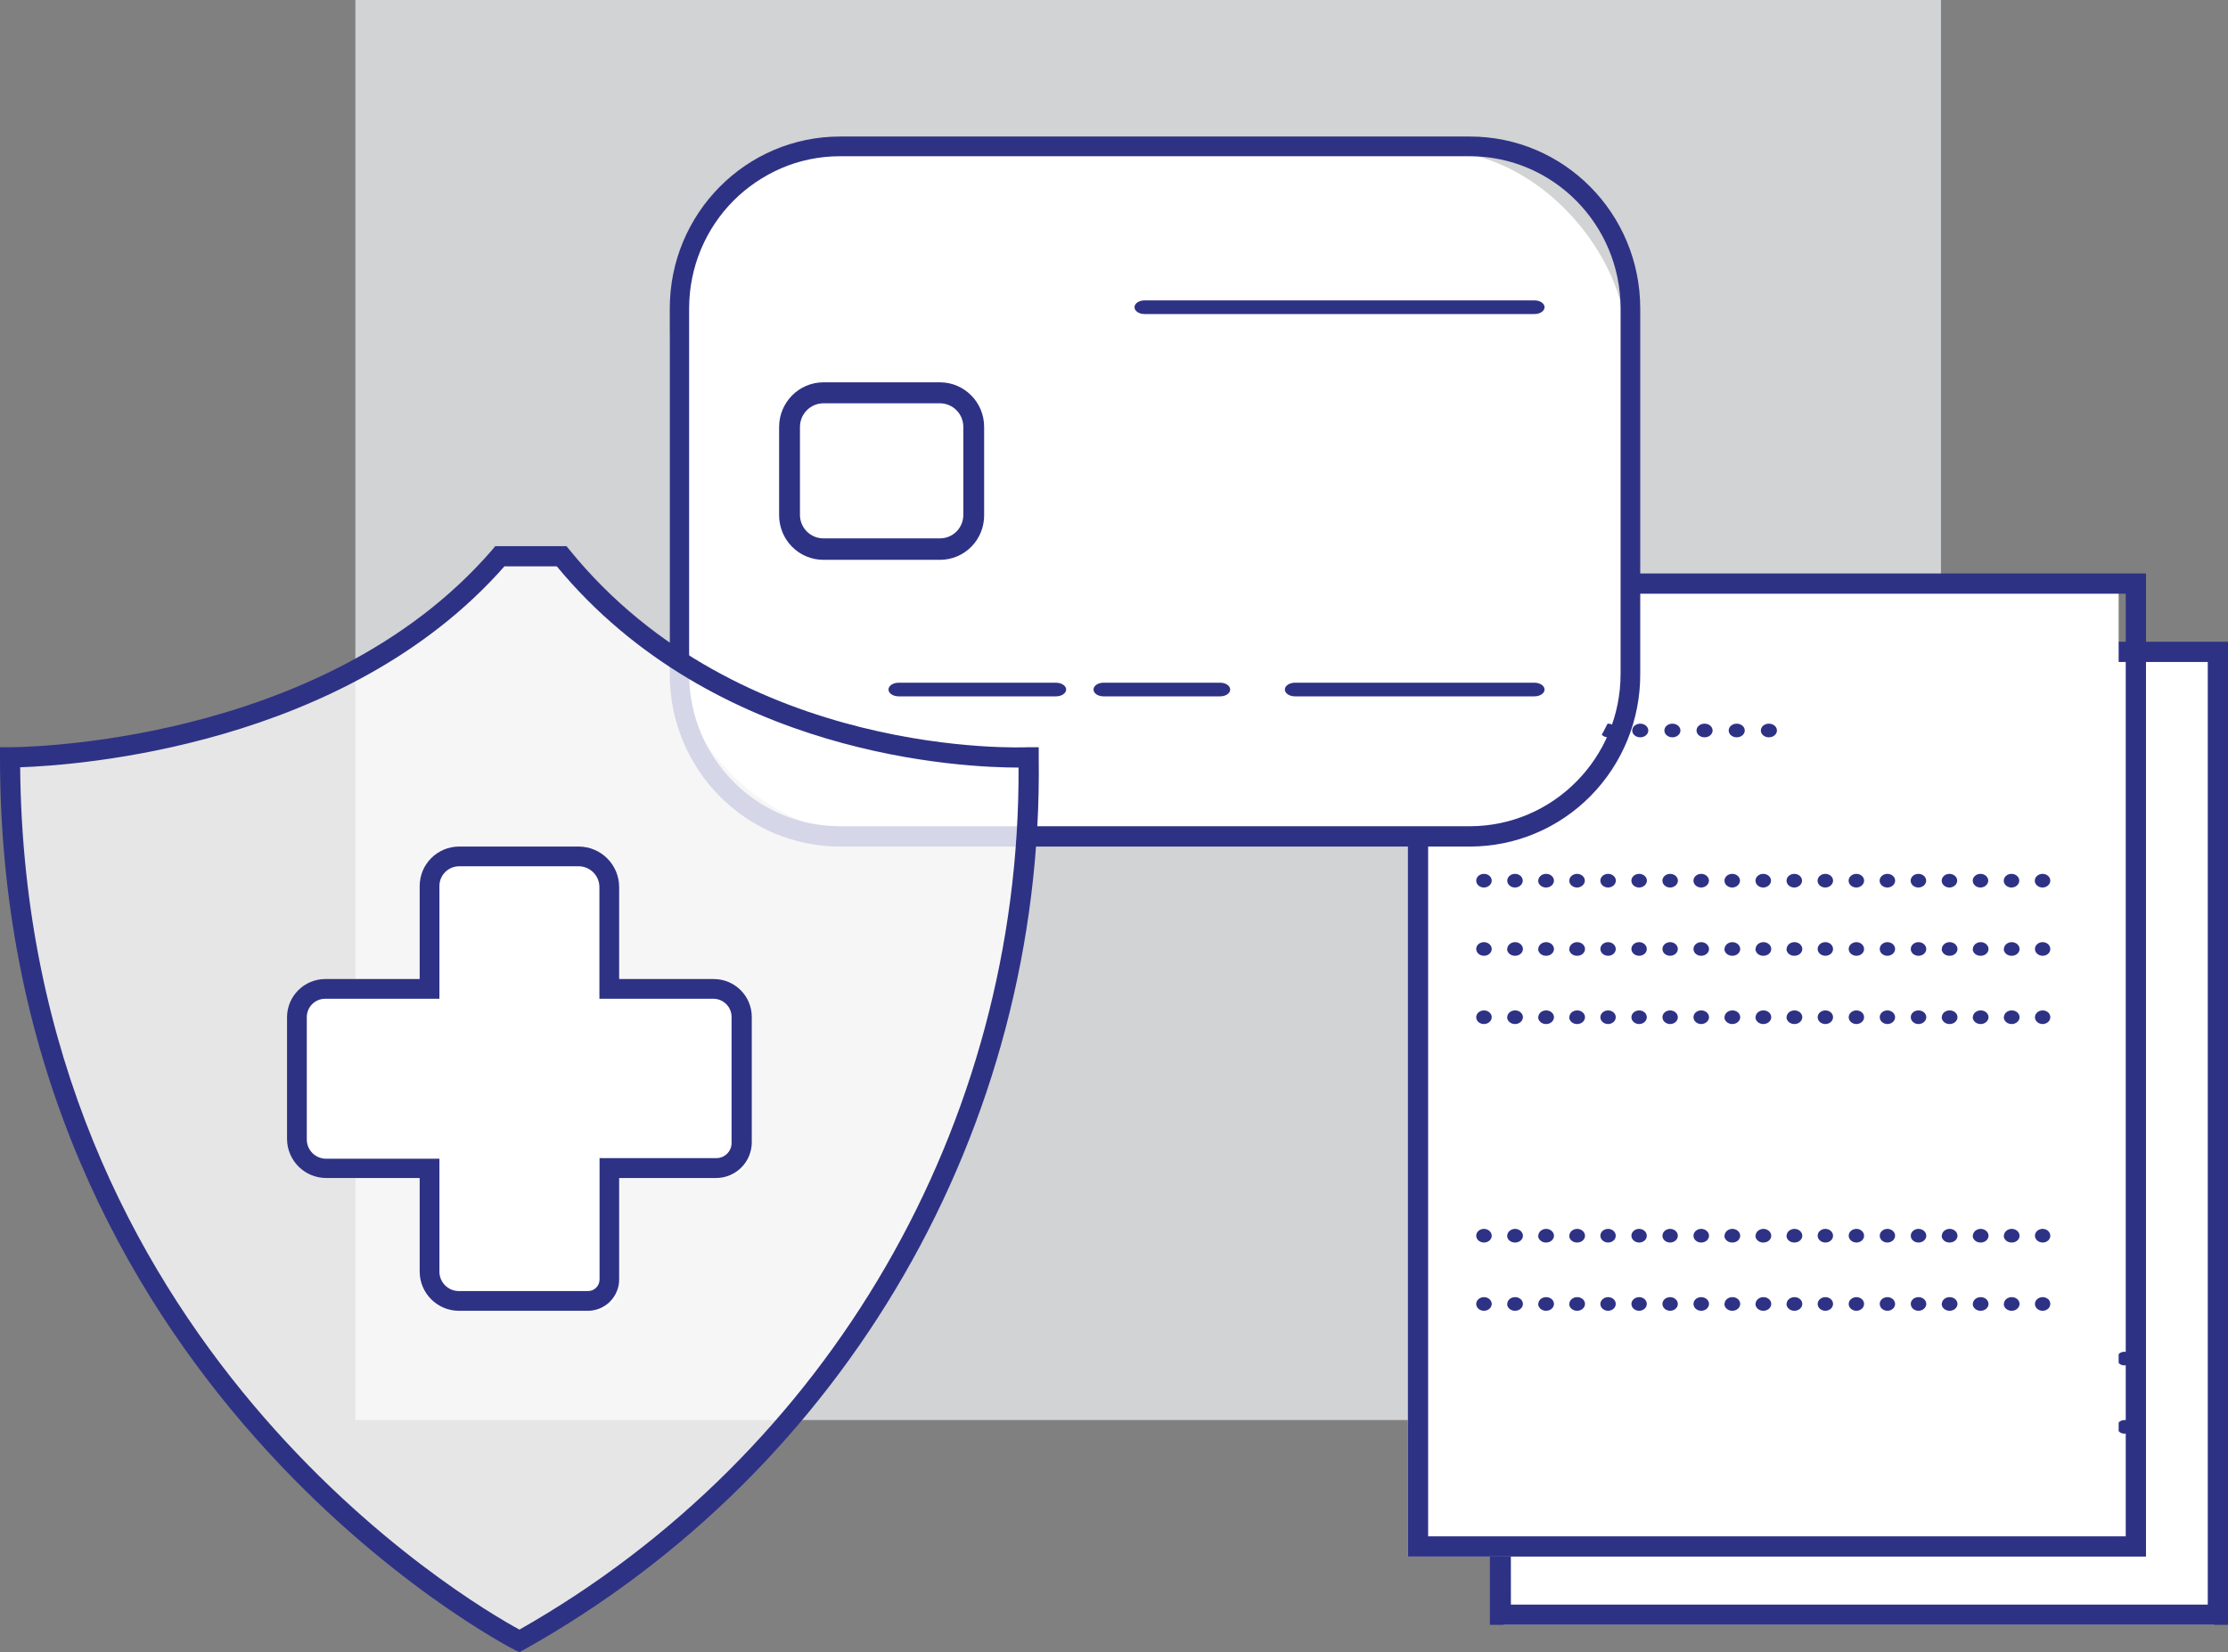
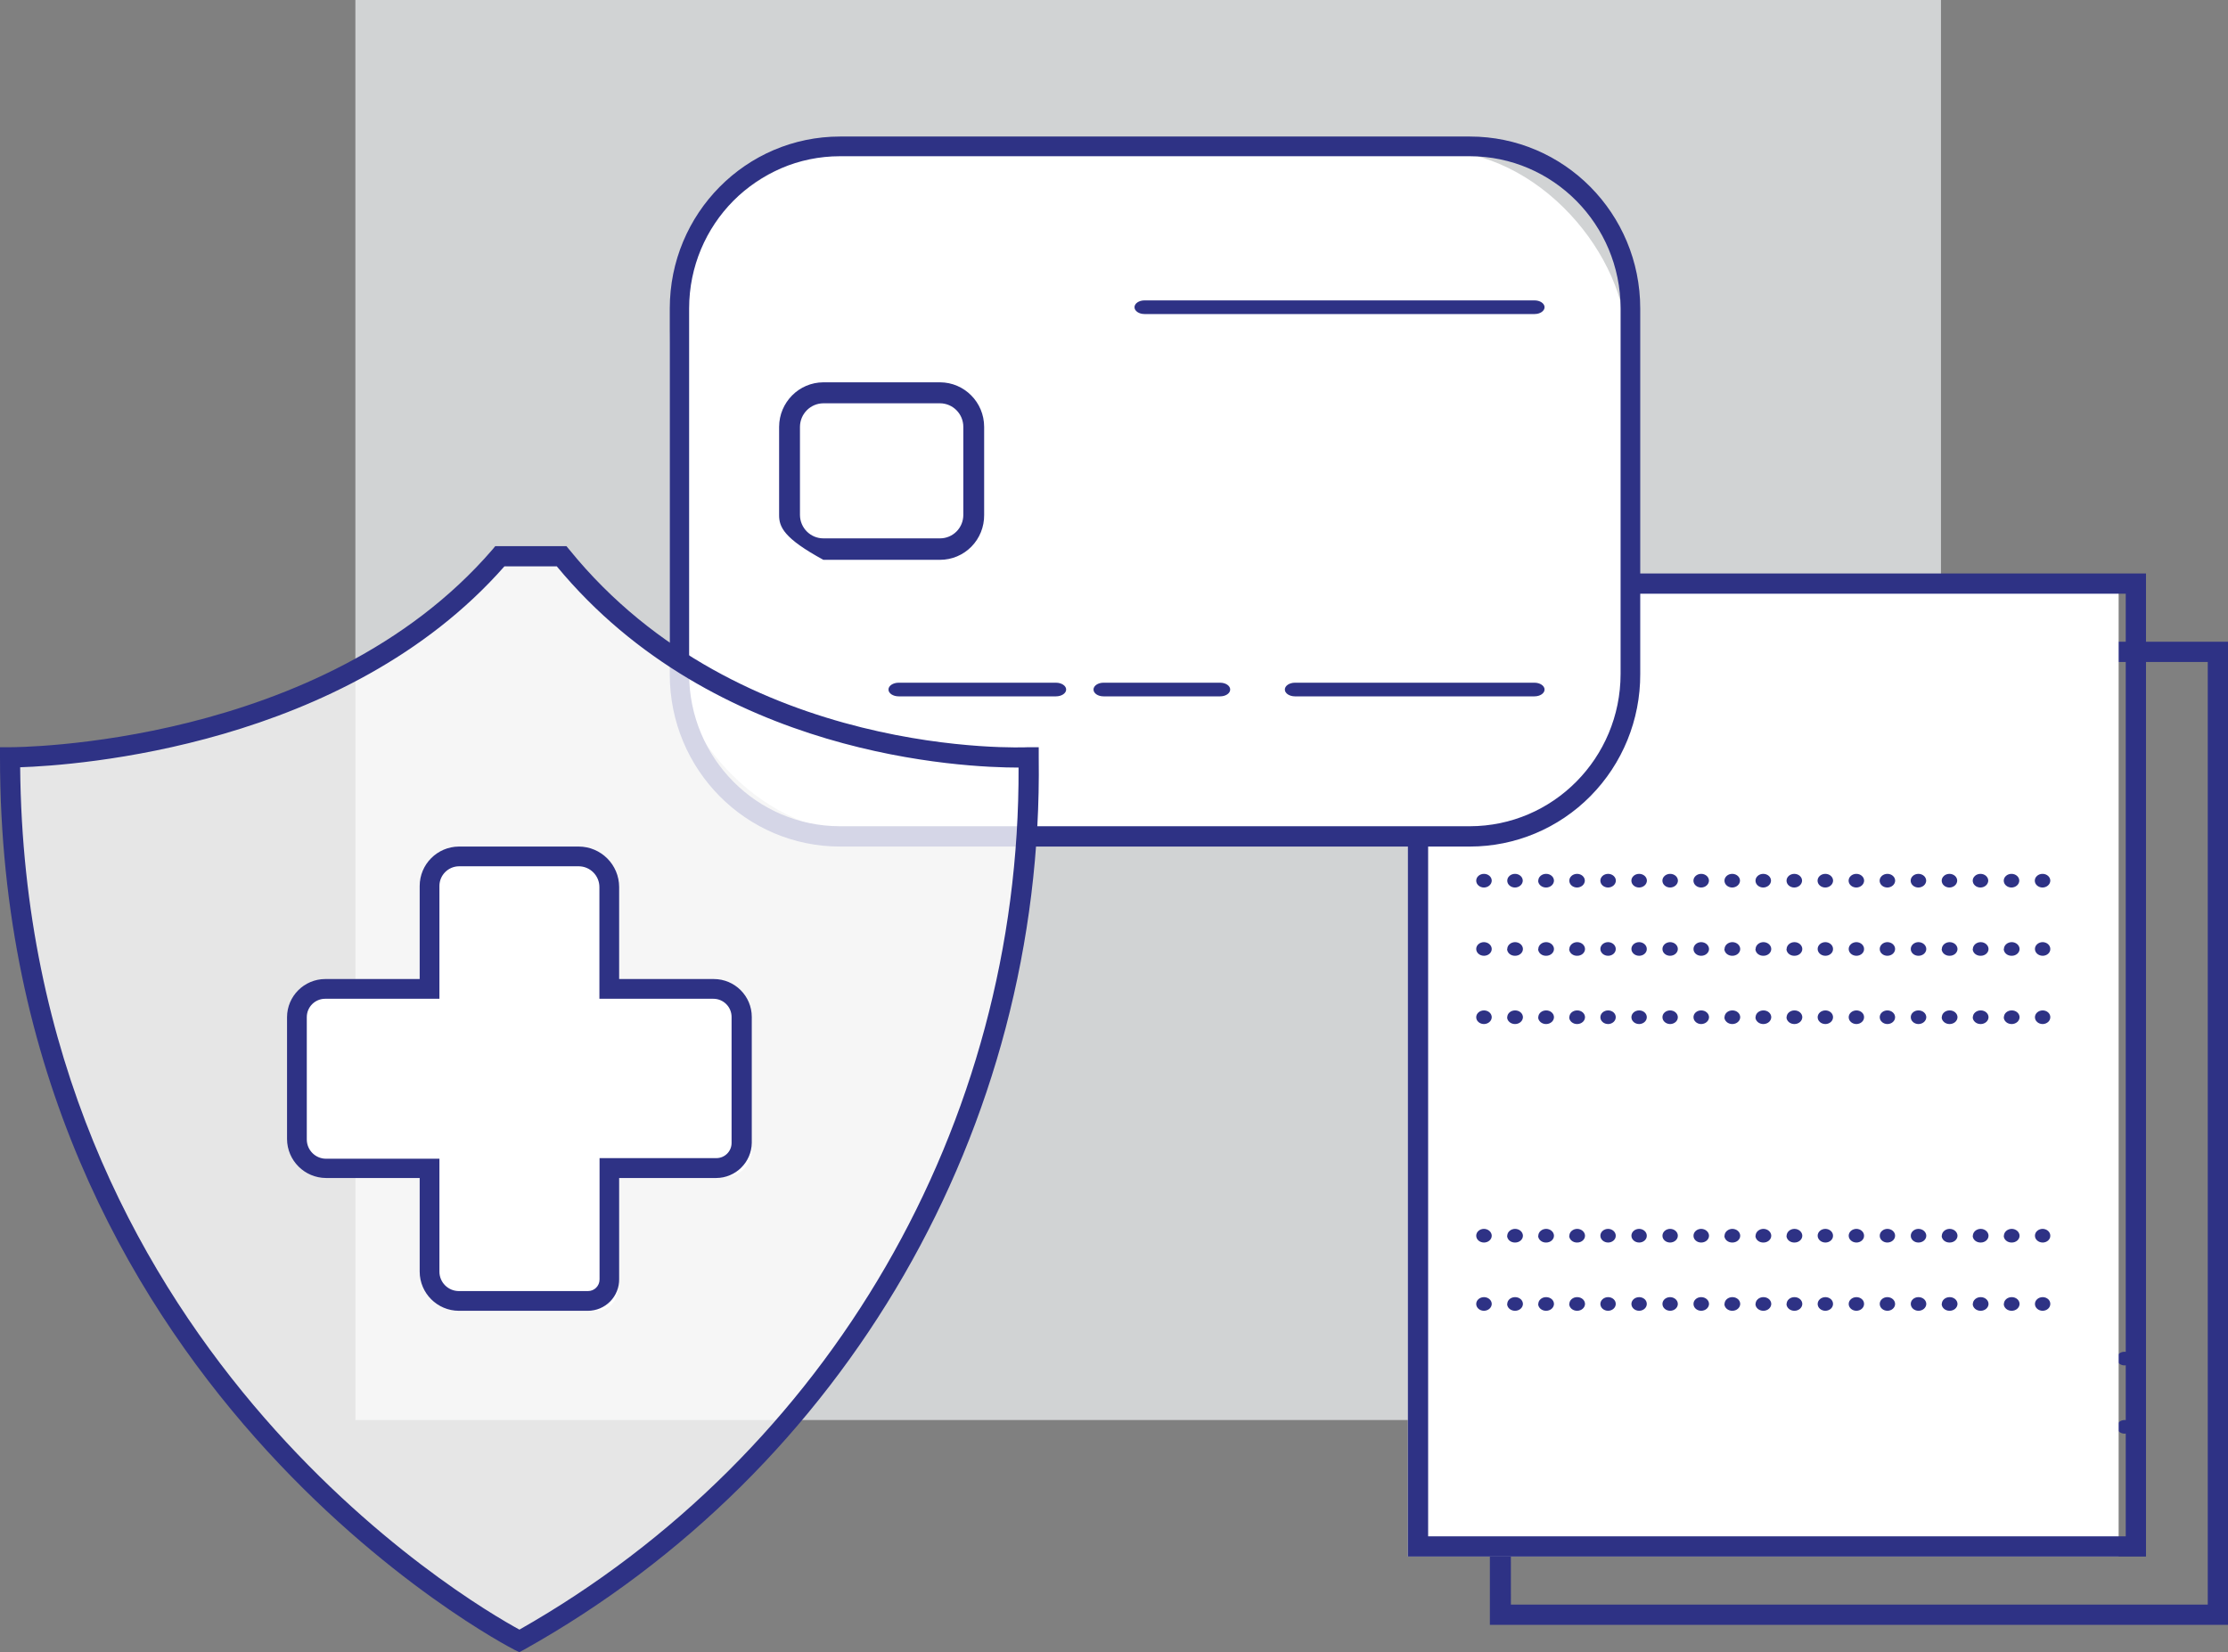
<svg xmlns="http://www.w3.org/2000/svg" width="120px" height="89px" viewBox="0 0 120 89" version="1.1">
  <rect x="0" y="0" width="120" height="89" fill="#808080" stroke="none" />
  <title>patient-info-image</title>
  <desc>Created with Sketch.</desc>
  <defs />
  <g id="Home-Page" stroke="none" stroke-width="1" fill="none" fill-rule="evenodd">
    <g id="Desktop" transform="translate(-733, -1084)" fill-rule="nonzero">
      <g id="patient-info-image" transform="translate(733, 1084)">
        <rect id="Rectangle-path" fill="#D1D3D4" style="mix-blend-mode: screen;" x="19.141" y="0" width="85.399" height="76.496" />
-         <rect id="Rectangle-path" fill="#FFFFFF" x="80.982" y="35.306" width="38.282" height="52.223" />
        <path d="M120,87.529 L80.245,87.529 L80.245,34.57 L120,34.57 L120,87.529 Z M81.377,86.438 L118.91,86.438 L118.91,35.661 L81.344,35.661 L81.377,86.438 Z" id="Shape" fill="#2E3285" />
        <path d="M84.663,76.496 L115.583,76.496" id="Shape" fill="#FFFFFF" />
        <path d="M114.011,76.864 C114.011,76.661 114.198,76.496 114.429,76.496 C114.66,76.496 114.847,76.661 114.847,76.864 C114.842,77.065 114.658,77.227 114.429,77.231 C114.198,77.231 114.011,77.067 114.011,76.864 Z M112.34,76.864 C112.34,76.661 112.527,76.496 112.757,76.496 C112.988,76.496 113.175,76.661 113.175,76.864 C113.171,77.065 112.986,77.227 112.757,77.231 C112.527,77.231 112.34,77.067 112.34,76.864 Z M110.668,76.864 C110.668,76.661 110.855,76.496 111.086,76.496 C111.317,76.496 111.504,76.661 111.504,76.864 C111.499,77.065 111.315,77.227 111.086,77.231 C110.855,77.231 110.668,77.067 110.668,76.864 Z M108.997,76.864 C108.997,76.661 109.184,76.496 109.415,76.496 C109.645,76.496 109.833,76.661 109.833,76.864 C109.828,77.065 109.644,77.227 109.415,77.231 C109.184,77.231 108.997,77.067 108.997,76.864 Z M107.325,76.864 C107.325,76.661 107.513,76.496 107.743,76.496 C107.974,76.496 108.161,76.661 108.161,76.864 C108.157,77.065 107.972,77.227 107.743,77.231 C107.513,77.231 107.325,77.067 107.325,76.864 Z M105.654,76.864 C105.654,76.661 105.841,76.496 106.072,76.496 C106.303,76.496 106.49,76.661 106.49,76.864 C106.485,77.065 106.301,77.227 106.072,77.231 C105.841,77.231 105.654,77.067 105.654,76.864 Z M103.983,76.864 C103.983,76.661 104.17,76.496 104.401,76.496 C104.631,76.496 104.818,76.661 104.818,76.864 C104.814,77.065 104.629,77.227 104.401,77.231 C104.17,77.231 103.983,77.067 103.983,76.864 Z M102.311,76.864 C102.311,76.661 102.498,76.496 102.729,76.496 C102.96,76.496 103.147,76.661 103.147,76.864 C103.143,77.065 102.958,77.227 102.729,77.231 C102.498,77.231 102.311,77.067 102.311,76.864 Z M100.64,76.864 C100.64,76.661 100.827,76.496 101.058,76.496 C101.289,76.496 101.476,76.661 101.476,76.864 C101.471,77.065 101.287,77.227 101.058,77.231 C100.827,77.231 100.64,77.067 100.64,76.864 Z M98.969,76.864 C98.969,76.661 99.156,76.496 99.387,76.496 C99.617,76.496 99.804,76.661 99.804,76.864 C99.8,77.065 99.615,77.227 99.387,77.231 C99.156,77.231 98.969,77.067 98.969,76.864 Z M97.297,76.864 C97.297,76.661 97.484,76.496 97.715,76.496 C97.946,76.496 98.133,76.661 98.133,76.864 C98.129,77.065 97.944,77.227 97.715,77.231 C97.484,77.231 97.297,77.067 97.297,76.864 Z M95.626,76.864 C95.626,76.661 95.813,76.496 96.044,76.496 C96.275,76.496 96.462,76.661 96.462,76.864 C96.457,77.065 96.273,77.227 96.044,77.231 C95.813,77.231 95.626,77.067 95.626,76.864 Z M93.955,76.864 C93.955,76.661 94.142,76.496 94.372,76.496 C94.603,76.496 94.79,76.661 94.79,76.864 C94.786,77.065 94.601,77.227 94.372,77.231 C94.142,77.231 93.955,77.067 93.955,76.864 Z M92.283,76.864 C92.283,76.661 92.47,76.496 92.701,76.496 C92.932,76.496 93.119,76.661 93.119,76.864 C93.114,77.065 92.93,77.227 92.701,77.231 C92.47,77.231 92.283,77.067 92.283,76.864 Z M90.612,76.864 C90.612,76.661 90.799,76.496 91.03,76.496 C91.26,76.496 91.448,76.661 91.448,76.864 C91.443,77.065 91.259,77.227 91.03,77.231 C90.799,77.231 90.612,77.067 90.612,76.864 Z M88.94,76.864 C88.94,76.661 89.128,76.496 89.358,76.496 C89.589,76.496 89.776,76.661 89.776,76.864 C89.772,77.065 89.587,77.227 89.358,77.231 C89.128,77.231 88.94,77.067 88.94,76.864 Z M87.269,76.864 C87.269,76.661 87.456,76.496 87.687,76.496 C87.918,76.496 88.105,76.661 88.105,76.864 C88.1,77.065 87.916,77.227 87.687,77.231 C87.456,77.231 87.269,77.067 87.269,76.864 Z M85.598,76.864 C85.598,76.661 85.785,76.496 86.016,76.496 C86.246,76.496 86.433,76.661 86.433,76.864 C86.429,77.065 86.244,77.227 86.016,77.231 C85.785,77.231 85.598,77.067 85.598,76.864 Z M83.926,76.864 C83.926,76.661 84.113,76.496 84.344,76.496 C84.575,76.496 84.762,76.661 84.762,76.864 C84.758,77.065 84.573,77.227 84.344,77.231 C84.113,77.231 83.926,77.067 83.926,76.864 Z" id="Shape" fill="#2E3285" />
-         <path d="M84.663,72.818 L115.583,72.818" id="Shape" fill="#FFFFFF" />
        <path d="M114.003,73.186 C114.003,72.983 114.19,72.818 114.421,72.818 C114.533,72.816 114.641,72.854 114.721,72.923 C114.801,72.993 114.847,73.087 114.847,73.186 C114.842,73.39 114.653,73.554 114.421,73.554 C114.192,73.55 114.007,73.387 114.003,73.186 Z M112.332,73.186 C112.332,72.983 112.519,72.818 112.75,72.818 C112.98,72.818 113.167,72.983 113.167,73.186 C113.167,73.389 112.98,73.554 112.75,73.554 C112.521,73.55 112.336,73.387 112.332,73.186 Z M110.661,73.186 C110.661,72.983 110.848,72.818 111.079,72.818 C111.309,72.818 111.496,72.983 111.496,73.186 C111.496,73.389 111.309,73.554 111.079,73.554 C110.85,73.55 110.665,73.387 110.661,73.186 Z M108.99,73.186 C108.99,72.983 109.177,72.818 109.408,72.818 C109.639,72.818 109.826,72.983 109.826,73.186 C109.826,73.389 109.639,73.554 109.408,73.554 C109.179,73.55 108.995,73.387 108.99,73.186 Z M107.319,73.186 C107.319,72.983 107.506,72.818 107.737,72.818 C107.968,72.818 108.155,72.983 108.155,73.186 C108.155,73.389 107.968,73.554 107.737,73.554 C107.508,73.55 107.324,73.387 107.319,73.186 Z M105.648,73.186 C105.648,72.983 105.835,72.818 106.066,72.818 C106.297,72.818 106.484,72.983 106.484,73.186 C106.484,73.389 106.297,73.554 106.066,73.554 C105.837,73.55 105.653,73.387 105.648,73.186 Z M103.977,73.186 C103.977,72.983 104.164,72.818 104.395,72.818 C104.626,72.818 104.813,72.983 104.813,73.186 C104.813,73.389 104.626,73.554 104.395,73.554 C104.166,73.55 103.982,73.387 103.977,73.186 Z M102.306,73.186 C102.306,72.983 102.493,72.818 102.724,72.818 C102.955,72.818 103.142,72.983 103.142,73.186 C103.142,73.389 102.955,73.554 102.724,73.554 C102.495,73.55 102.311,73.387 102.306,73.186 Z M100.636,73.186 C100.633,73.089 100.675,72.996 100.752,72.926 C100.829,72.857 100.935,72.818 101.045,72.818 C101.276,72.818 101.463,72.983 101.463,73.186 C101.463,73.389 101.276,73.554 101.045,73.554 C100.821,73.546 100.644,73.383 100.644,73.186 L100.636,73.186 Z M98.965,73.186 C98.965,72.983 99.152,72.818 99.382,72.818 C99.613,72.818 99.8,72.983 99.8,73.186 C99.8,73.389 99.613,73.554 99.382,73.554 C99.154,73.55 98.969,73.387 98.965,73.186 Z M97.294,73.186 C97.294,72.983 97.481,72.818 97.711,72.818 C97.942,72.818 98.129,72.983 98.129,73.186 C98.129,73.389 97.942,73.554 97.711,73.554 C97.483,73.55 97.298,73.387 97.294,73.186 Z M95.623,73.186 C95.623,72.983 95.81,72.818 96.041,72.818 C96.271,72.818 96.458,72.983 96.458,73.186 C96.458,73.389 96.271,73.554 96.041,73.554 C95.812,73.55 95.627,73.387 95.623,73.186 Z M93.952,73.186 C93.952,72.983 94.139,72.818 94.37,72.818 C94.6,72.818 94.787,72.983 94.787,73.186 C94.787,73.389 94.6,73.554 94.37,73.554 C94.141,73.55 93.956,73.387 93.952,73.186 Z M92.281,73.186 C92.281,72.983 92.468,72.818 92.699,72.818 C92.929,72.818 93.116,72.983 93.116,73.186 C93.116,73.389 92.929,73.554 92.699,73.554 C92.47,73.55 92.285,73.387 92.281,73.186 Z M90.61,73.186 C90.61,72.983 90.797,72.818 91.028,72.818 C91.259,72.818 91.446,72.983 91.446,73.186 C91.446,73.389 91.259,73.554 91.028,73.554 C90.799,73.55 90.615,73.387 90.61,73.186 Z M88.939,73.186 C88.939,72.983 89.126,72.818 89.357,72.818 C89.588,72.818 89.775,72.983 89.775,73.186 C89.775,73.389 89.588,73.554 89.357,73.554 C89.128,73.55 88.944,73.387 88.939,73.186 Z M87.268,73.186 C87.268,72.983 87.455,72.818 87.686,72.818 C87.917,72.818 88.104,72.983 88.104,73.186 C88.104,73.389 87.917,73.554 87.686,73.554 C87.457,73.55 87.273,73.387 87.268,73.186 Z M85.597,73.186 C85.597,72.983 85.784,72.818 86.015,72.818 C86.127,72.816 86.236,72.854 86.316,72.923 C86.396,72.993 86.441,73.087 86.441,73.186 C86.437,73.39 86.247,73.554 86.015,73.554 C85.786,73.55 85.602,73.387 85.597,73.186 Z M83.926,73.186 C83.924,73.089 83.966,72.996 84.043,72.926 C84.12,72.857 84.226,72.818 84.336,72.818 C84.448,72.816 84.556,72.854 84.637,72.923 C84.717,72.993 84.762,73.087 84.762,73.186 C84.757,73.39 84.568,73.554 84.336,73.554 C84.112,73.546 83.935,73.383 83.935,73.186 L83.926,73.186 Z" id="Shape" fill="#2E3285" />
        <rect id="Rectangle-path" fill="#FFFFFF" x="75.828" y="31.628" width="38.282" height="52.223" />
        <path d="M115.583,83.851 L75.828,83.851 L75.828,30.893 L115.583,30.893 L115.583,83.851 Z M76.919,82.761 L114.492,82.761 L114.492,31.983 L76.919,31.983 L76.919,82.761 Z" id="Shape" fill="#2E3285" />
        <path d="M81.718,38.983 L96.442,38.983" id="Shape" fill="#FFFFFF" />
-         <path d="M94.839,39.351 C94.839,39.148 95.033,38.983 95.272,38.983 C95.512,38.983 95.706,39.148 95.706,39.351 C95.706,39.554 95.512,39.719 95.272,39.719 C95.033,39.719 94.839,39.554 94.839,39.351 Z M93.107,39.351 C93.107,39.148 93.301,38.983 93.54,38.983 C93.779,38.983 93.973,39.148 93.973,39.351 C93.973,39.554 93.779,39.719 93.54,39.719 C93.301,39.719 93.107,39.554 93.107,39.351 Z M91.375,39.351 C91.375,39.148 91.569,38.983 91.808,38.983 C92.047,38.983 92.241,39.148 92.241,39.351 C92.241,39.554 92.047,39.719 91.808,39.719 C91.569,39.719 91.375,39.554 91.375,39.351 Z M89.643,39.351 C89.643,39.148 89.837,38.983 90.076,38.983 C90.315,38.983 90.509,39.148 90.509,39.351 C90.509,39.554 90.315,39.719 90.076,39.719 C89.837,39.719 89.643,39.554 89.643,39.351 Z M87.911,39.351 C87.911,39.148 88.104,38.983 88.344,38.983 C88.583,38.983 88.777,39.148 88.777,39.351 C88.777,39.554 88.583,39.719 88.344,39.719 C88.104,39.719 87.911,39.554 87.911,39.351 Z M86.178,39.351 C86.178,39.148 86.372,38.983 86.611,38.983 C86.851,38.983 87.044,39.148 87.044,39.351 C87.044,39.554 86.851,39.719 86.611,39.719 C86.372,39.719 86.178,39.554 86.178,39.351 Z M84.446,39.351 C84.446,39.148 84.64,38.983 84.879,38.983 C85.118,38.983 85.312,39.148 85.312,39.351 C85.312,39.554 85.118,39.719 84.879,39.719 C84.64,39.719 84.446,39.554 84.446,39.351 Z M82.714,39.351 C82.714,39.148 82.908,38.983 83.147,38.983 C83.386,38.983 83.58,39.148 83.58,39.351 C83.58,39.554 83.386,39.719 83.147,39.719 C82.908,39.719 82.714,39.554 82.714,39.351 Z M80.982,39.351 C80.982,39.148 81.175,38.983 81.415,38.983 C81.654,38.983 81.848,39.148 81.848,39.351 C81.848,39.554 81.654,39.719 81.415,39.719 C81.175,39.719 80.982,39.554 80.982,39.351 Z" id="Shape" fill="#2E3285" />
        <path d="M80.245,47.81 L111.166,47.81" id="Shape" fill="#FFFFFF" />
        <path d="M109.594,47.442 C109.594,47.239 109.781,47.074 110.012,47.074 C110.242,47.074 110.429,47.239 110.429,47.442 C110.425,47.644 110.241,47.806 110.012,47.81 C109.781,47.81 109.594,47.645 109.594,47.442 Z M107.922,47.442 C107.922,47.239 108.109,47.074 108.34,47.074 C108.571,47.074 108.758,47.239 108.758,47.442 C108.754,47.644 108.569,47.806 108.34,47.81 C108.109,47.81 107.922,47.645 107.922,47.442 Z M106.251,47.442 C106.251,47.239 106.438,47.074 106.669,47.074 C106.9,47.074 107.087,47.239 107.087,47.442 C107.082,47.644 106.898,47.806 106.669,47.81 C106.438,47.81 106.251,47.645 106.251,47.442 Z M104.58,47.442 C104.58,47.239 104.767,47.074 104.998,47.074 C105.228,47.074 105.415,47.239 105.415,47.442 C105.411,47.644 105.226,47.806 104.998,47.81 C104.767,47.81 104.58,47.645 104.58,47.442 Z M102.908,47.442 C102.908,47.239 103.095,47.074 103.326,47.074 C103.557,47.074 103.744,47.239 103.744,47.442 C103.74,47.644 103.555,47.806 103.326,47.81 C103.095,47.81 102.908,47.645 102.908,47.442 Z M101.237,47.442 C101.237,47.239 101.424,47.074 101.655,47.074 C101.886,47.074 102.073,47.239 102.073,47.442 C102.068,47.644 101.884,47.806 101.655,47.81 C101.424,47.81 101.237,47.645 101.237,47.442 Z M99.566,47.442 C99.566,47.239 99.753,47.074 99.983,47.074 C100.214,47.074 100.401,47.239 100.401,47.442 C100.397,47.644 100.212,47.806 99.983,47.81 C99.753,47.81 99.566,47.645 99.566,47.442 Z M97.894,47.442 C97.894,47.239 98.081,47.074 98.312,47.074 C98.543,47.074 98.73,47.239 98.73,47.442 C98.725,47.644 98.541,47.806 98.312,47.81 C98.081,47.81 97.894,47.645 97.894,47.442 Z M96.223,47.442 C96.223,47.239 96.41,47.074 96.641,47.074 C96.871,47.074 97.059,47.239 97.059,47.442 C97.054,47.644 96.87,47.806 96.641,47.81 C96.41,47.81 96.223,47.645 96.223,47.442 Z M94.551,47.442 C94.551,47.239 94.739,47.074 94.969,47.074 C95.2,47.074 95.387,47.239 95.387,47.442 C95.383,47.644 95.198,47.806 94.969,47.81 C94.739,47.81 94.551,47.645 94.551,47.442 Z M92.88,47.442 C92.88,47.239 93.067,47.074 93.298,47.074 C93.529,47.074 93.716,47.239 93.716,47.442 C93.711,47.644 93.527,47.806 93.298,47.81 C93.067,47.81 92.88,47.645 92.88,47.442 Z M91.209,47.442 C91.209,47.239 91.396,47.074 91.627,47.074 C91.857,47.074 92.044,47.239 92.044,47.442 C92.04,47.644 91.855,47.806 91.627,47.81 C91.396,47.81 91.209,47.645 91.209,47.442 Z M89.537,47.442 C89.537,47.239 89.724,47.074 89.955,47.074 C90.186,47.074 90.373,47.239 90.373,47.442 C90.369,47.644 90.184,47.806 89.955,47.81 C89.724,47.81 89.537,47.645 89.537,47.442 Z M87.866,47.442 C87.866,47.239 88.053,47.074 88.284,47.074 C88.515,47.074 88.702,47.239 88.702,47.442 C88.697,47.644 88.513,47.806 88.284,47.81 C88.053,47.81 87.866,47.645 87.866,47.442 Z M86.195,47.442 C86.195,47.239 86.382,47.074 86.613,47.074 C86.843,47.074 87.03,47.239 87.03,47.442 C87.026,47.644 86.841,47.806 86.613,47.81 C86.382,47.81 86.195,47.645 86.195,47.442 Z M84.523,47.442 C84.523,47.239 84.71,47.074 84.941,47.074 C85.172,47.074 85.359,47.239 85.359,47.442 C85.355,47.644 85.17,47.806 84.941,47.81 C84.71,47.81 84.523,47.645 84.523,47.442 Z M82.852,47.442 C82.852,47.343 82.897,47.249 82.977,47.18 C83.057,47.11 83.166,47.072 83.278,47.074 C83.509,47.074 83.696,47.239 83.696,47.442 C83.692,47.644 83.507,47.806 83.278,47.81 C83.165,47.812 83.056,47.774 82.974,47.705 C82.893,47.636 82.846,47.542 82.844,47.442 L82.852,47.442 Z M81.181,47.442 C81.181,47.239 81.368,47.074 81.598,47.074 C81.829,47.074 82.016,47.239 82.016,47.442 C82.012,47.644 81.827,47.806 81.598,47.81 C81.368,47.81 81.181,47.645 81.181,47.442 Z M79.509,47.442 C79.509,47.239 79.696,47.074 79.927,47.074 C80.158,47.074 80.345,47.239 80.345,47.442 C80.34,47.644 80.156,47.806 79.927,47.81 C79.696,47.81 79.509,47.645 79.509,47.442 Z" id="Shape" fill="#2E3285" />
-         <path d="M80.245,54.43 L111.166,54.43" id="Shape" fill="#FFFFFF" />
        <path d="M109.602,54.798 C109.602,54.594 109.789,54.43 110.02,54.43 C110.13,54.43 110.235,54.469 110.312,54.538 C110.389,54.607 110.432,54.701 110.429,54.798 C110.429,54.998 110.247,55.161 110.02,55.165 C109.789,55.165 109.602,55.001 109.602,54.798 Z M107.93,54.798 C107.93,54.699 107.975,54.604 108.055,54.535 C108.136,54.466 108.244,54.428 108.356,54.43 C108.587,54.43 108.774,54.594 108.774,54.798 C108.77,54.999 108.585,55.161 108.356,55.165 C108.243,55.167 108.134,55.13 108.052,55.061 C107.971,54.992 107.924,54.897 107.922,54.798 L107.93,54.798 Z M106.258,54.798 C106.258,54.699 106.303,54.604 106.384,54.535 C106.464,54.466 106.572,54.428 106.685,54.43 C106.915,54.43 107.102,54.594 107.102,54.798 C107.098,54.999 106.913,55.161 106.685,55.165 C106.571,55.167 106.462,55.13 106.381,55.061 C106.299,54.992 106.252,54.897 106.25,54.798 L106.258,54.798 Z M104.586,54.798 C104.586,54.594 104.774,54.43 105.004,54.43 C105.117,54.428 105.225,54.466 105.305,54.535 C105.385,54.604 105.431,54.699 105.431,54.798 C105.426,55.002 105.237,55.165 105.004,55.165 C104.772,55.165 104.583,55.002 104.578,54.798 L104.586,54.798 Z M102.915,54.798 C102.912,54.701 102.954,54.607 103.032,54.538 C103.109,54.469 103.214,54.43 103.324,54.43 C103.436,54.428 103.545,54.466 103.625,54.535 C103.705,54.604 103.75,54.699 103.75,54.798 C103.746,55.002 103.556,55.165 103.324,55.165 C103.097,55.161 102.915,54.998 102.915,54.798 Z M101.243,54.798 C101.241,54.701 101.283,54.607 101.36,54.538 C101.437,54.469 101.542,54.43 101.652,54.43 C101.883,54.43 102.07,54.594 102.07,54.798 C102.07,55.001 101.883,55.165 101.652,55.165 C101.425,55.161 101.243,54.998 101.243,54.798 Z M99.571,54.798 C99.571,54.594 99.758,54.43 99.989,54.43 C100.099,54.43 100.204,54.469 100.282,54.538 C100.359,54.607 100.401,54.701 100.398,54.798 C100.399,54.998 100.216,55.161 99.989,55.165 C99.758,55.165 99.571,55.001 99.571,54.798 Z M97.899,54.798 C97.899,54.594 98.086,54.43 98.317,54.43 C98.427,54.43 98.533,54.469 98.61,54.538 C98.687,54.607 98.729,54.701 98.727,54.798 C98.727,54.998 98.545,55.161 98.317,55.165 C98.086,55.165 97.899,55.001 97.899,54.798 Z M96.227,54.798 C96.227,54.699 96.272,54.604 96.353,54.535 C96.433,54.466 96.541,54.428 96.654,54.43 C96.884,54.43 97.072,54.594 97.072,54.798 C97.067,54.999 96.883,55.161 96.654,55.165 C96.541,55.167 96.431,55.13 96.35,55.061 C96.268,54.992 96.221,54.897 96.219,54.798 L96.227,54.798 Z M94.556,54.798 C94.555,54.699 94.601,54.604 94.681,54.535 C94.761,54.466 94.87,54.428 94.982,54.43 C95.213,54.43 95.4,54.594 95.4,54.798 C95.395,54.999 95.211,55.161 94.982,55.165 C94.869,55.167 94.759,55.13 94.678,55.061 C94.596,54.992 94.549,54.897 94.547,54.798 L94.556,54.798 Z M92.884,54.798 C92.884,54.594 93.071,54.43 93.302,54.43 C93.414,54.428 93.522,54.466 93.603,54.535 C93.683,54.604 93.728,54.699 93.728,54.798 C93.723,55.002 93.534,55.165 93.302,55.165 C93.069,55.165 92.88,55.002 92.875,54.798 L92.884,54.798 Z M91.212,54.798 C91.21,54.701 91.252,54.607 91.329,54.538 C91.406,54.469 91.511,54.43 91.621,54.43 C91.734,54.428 91.842,54.466 91.922,54.535 C92.003,54.604 92.048,54.699 92.048,54.798 C92.043,55.002 91.854,55.165 91.621,55.165 C91.394,55.161 91.212,54.998 91.212,54.798 Z M89.54,54.798 C89.538,54.701 89.58,54.607 89.657,54.538 C89.734,54.469 89.84,54.43 89.95,54.43 C90.18,54.43 90.368,54.594 90.368,54.798 C90.368,55.001 90.18,55.165 89.95,55.165 C89.722,55.161 89.54,54.998 89.54,54.798 Z M87.868,54.798 C87.868,54.594 88.055,54.43 88.286,54.43 C88.396,54.43 88.502,54.469 88.579,54.538 C88.656,54.607 88.698,54.701 88.696,54.798 C88.696,54.998 88.514,55.161 88.286,55.165 C88.055,55.165 87.868,55.001 87.868,54.798 Z M86.196,54.798 C86.196,54.594 86.384,54.43 86.614,54.43 C86.724,54.43 86.83,54.469 86.907,54.538 C86.984,54.607 87.026,54.701 87.024,54.798 C87.024,54.998 86.842,55.161 86.614,55.165 C86.384,55.165 86.196,55.001 86.196,54.798 Z M84.525,54.798 C84.525,54.699 84.57,54.604 84.65,54.535 C84.73,54.466 84.839,54.428 84.951,54.43 C85.182,54.43 85.369,54.594 85.369,54.798 C85.364,54.999 85.18,55.161 84.951,55.165 C84.838,55.167 84.729,55.13 84.647,55.061 C84.566,54.992 84.518,54.897 84.516,54.798 L84.525,54.798 Z M82.853,54.798 C82.853,54.699 82.898,54.604 82.978,54.535 C83.058,54.466 83.167,54.428 83.279,54.43 C83.51,54.43 83.697,54.594 83.697,54.798 C83.693,54.999 83.508,55.161 83.279,55.165 C83.166,55.167 83.057,55.13 82.975,55.061 C82.894,54.992 82.847,54.897 82.844,54.798 L82.853,54.798 Z M81.181,54.798 C81.181,54.594 81.368,54.43 81.599,54.43 C81.711,54.428 81.82,54.466 81.9,54.535 C81.98,54.604 82.025,54.699 82.025,54.798 C82.021,55.002 81.831,55.165 81.599,55.165 C81.367,55.165 81.177,55.002 81.173,54.798 L81.181,54.798 Z M79.509,54.798 C79.509,54.594 79.696,54.43 79.927,54.43 C80.158,54.43 80.345,54.594 80.345,54.798 C80.341,54.999 80.156,55.161 79.927,55.165 C79.696,55.165 79.509,55.001 79.509,54.798 Z" id="Shape" fill="#2E3285" />
        <path d="M80.245,51.488 L111.166,51.488" id="Shape" fill="#FFFFFF" />
        <path d="M109.602,51.12 C109.602,50.917 109.789,50.752 110.02,50.752 C110.247,50.756 110.429,50.919 110.429,51.12 C110.432,51.217 110.389,51.31 110.312,51.379 C110.235,51.448 110.13,51.487 110.02,51.487 C109.789,51.487 109.602,51.323 109.602,51.12 Z M107.93,51.12 C107.935,50.915 108.124,50.752 108.356,50.752 C108.585,50.756 108.77,50.918 108.774,51.12 C108.774,51.323 108.587,51.487 108.356,51.487 C108.243,51.491 108.132,51.454 108.05,51.385 C107.968,51.316 107.922,51.22 107.922,51.12 L107.93,51.12 Z M106.258,51.12 C106.263,50.915 106.452,50.752 106.685,50.752 C106.913,50.756 107.098,50.918 107.102,51.12 C107.102,51.323 106.915,51.487 106.685,51.487 C106.571,51.491 106.46,51.454 106.378,51.385 C106.296,51.316 106.25,51.22 106.25,51.12 L106.258,51.12 Z M104.586,51.12 C104.591,50.918 104.775,50.756 105.004,50.752 C105.237,50.752 105.426,50.915 105.431,51.12 C105.431,51.218 105.385,51.313 105.305,51.382 C105.225,51.451 105.117,51.489 105.004,51.487 C104.892,51.489 104.784,51.451 104.703,51.382 C104.623,51.313 104.578,51.218 104.578,51.12 L104.586,51.12 Z M102.915,51.12 C102.915,50.919 103.097,50.756 103.324,50.752 C103.556,50.752 103.746,50.915 103.75,51.12 C103.75,51.218 103.705,51.313 103.625,51.382 C103.545,51.451 103.436,51.489 103.324,51.487 C103.214,51.487 103.109,51.448 103.032,51.379 C102.954,51.31 102.912,51.217 102.915,51.12 Z M101.243,51.12 C101.243,50.919 101.425,50.756 101.652,50.752 C101.883,50.752 102.07,50.917 102.07,51.12 C102.07,51.323 101.883,51.487 101.652,51.487 C101.542,51.487 101.437,51.448 101.36,51.379 C101.283,51.31 101.241,51.217 101.243,51.12 Z M99.571,51.12 C99.571,50.917 99.758,50.752 99.989,50.752 C100.216,50.756 100.399,50.919 100.398,51.12 C100.401,51.217 100.359,51.31 100.282,51.379 C100.204,51.448 100.099,51.487 99.989,51.487 C99.878,51.487 99.772,51.449 99.693,51.38 C99.615,51.311 99.571,51.217 99.571,51.12 Z M97.899,51.12 C97.899,50.917 98.086,50.752 98.317,50.752 C98.545,50.756 98.727,50.919 98.727,51.12 C98.729,51.217 98.687,51.31 98.61,51.379 C98.533,51.448 98.427,51.487 98.317,51.487 C98.206,51.487 98.1,51.449 98.022,51.38 C97.943,51.311 97.899,51.217 97.899,51.12 Z M96.227,51.12 C96.232,50.915 96.421,50.752 96.654,50.752 C96.883,50.756 97.067,50.918 97.072,51.12 C97.072,51.323 96.884,51.487 96.654,51.487 C96.54,51.491 96.429,51.454 96.347,51.385 C96.265,51.316 96.219,51.22 96.219,51.12 L96.227,51.12 Z M94.556,51.12 C94.56,50.915 94.75,50.752 94.982,50.752 C95.211,50.756 95.395,50.918 95.4,51.12 C95.4,51.323 95.213,51.487 94.982,51.487 C94.868,51.491 94.757,51.454 94.675,51.385 C94.593,51.316 94.547,51.22 94.547,51.12 L94.556,51.12 Z M92.884,51.12 C92.888,50.918 93.073,50.756 93.302,50.752 C93.534,50.752 93.723,50.915 93.728,51.12 C93.728,51.218 93.683,51.313 93.603,51.382 C93.522,51.451 93.414,51.489 93.302,51.487 C93.189,51.489 93.081,51.451 93.001,51.382 C92.92,51.313 92.875,51.218 92.875,51.12 L92.884,51.12 Z M91.212,51.12 C91.212,50.919 91.394,50.756 91.621,50.752 C91.854,50.752 92.043,50.915 92.048,51.12 C92.048,51.218 92.003,51.313 91.922,51.382 C91.842,51.451 91.734,51.489 91.621,51.487 C91.511,51.487 91.406,51.448 91.329,51.379 C91.252,51.31 91.21,51.217 91.212,51.12 Z M89.54,51.12 C89.54,50.919 89.722,50.756 89.95,50.752 C90.18,50.752 90.368,50.917 90.368,51.12 C90.368,51.323 90.18,51.487 89.95,51.487 C89.84,51.487 89.734,51.448 89.657,51.379 C89.58,51.31 89.538,51.217 89.54,51.12 Z M87.868,51.12 C87.868,50.917 88.055,50.752 88.286,50.752 C88.514,50.756 88.696,50.919 88.696,51.12 C88.698,51.217 88.656,51.31 88.579,51.379 C88.502,51.448 88.396,51.487 88.286,51.487 C88.175,51.487 88.069,51.449 87.991,51.38 C87.912,51.311 87.868,51.217 87.868,51.12 Z M86.196,51.12 C86.196,50.917 86.384,50.752 86.614,50.752 C86.842,50.756 87.024,50.919 87.024,51.12 C87.026,51.217 86.984,51.31 86.907,51.379 C86.83,51.448 86.724,51.487 86.614,51.487 C86.504,51.487 86.397,51.449 86.319,51.38 C86.24,51.311 86.196,51.217 86.196,51.12 Z M84.525,51.12 C84.529,50.915 84.719,50.752 84.951,50.752 C85.18,50.756 85.364,50.918 85.369,51.12 C85.369,51.323 85.182,51.487 84.951,51.487 C84.837,51.491 84.727,51.454 84.645,51.385 C84.563,51.316 84.516,51.22 84.516,51.12 L84.525,51.12 Z M82.853,51.12 C82.857,50.915 83.047,50.752 83.279,50.752 C83.508,50.756 83.693,50.918 83.697,51.12 C83.697,51.323 83.51,51.487 83.279,51.487 C83.165,51.491 83.055,51.454 82.973,51.385 C82.891,51.316 82.844,51.22 82.844,51.12 L82.853,51.12 Z M81.181,51.12 C81.185,50.918 81.37,50.756 81.599,50.752 C81.831,50.752 82.021,50.915 82.025,51.12 C82.025,51.218 81.98,51.313 81.9,51.382 C81.82,51.451 81.711,51.489 81.599,51.487 C81.487,51.489 81.378,51.451 81.298,51.382 C81.218,51.313 81.173,51.218 81.173,51.12 L81.181,51.12 Z M79.509,51.12 C79.509,50.917 79.696,50.752 79.927,50.752 C80.156,50.756 80.341,50.918 80.345,51.12 C80.345,51.323 80.158,51.487 79.927,51.487 C79.696,51.487 79.509,51.323 79.509,51.12 Z" id="Shape" fill="#2E3285" />
        <path d="M80.245,66.934 L111.166,66.934" id="Shape" fill="#FFFFFF" />
        <path d="M109.602,66.566 C109.602,66.363 109.789,66.198 110.02,66.198 C110.247,66.202 110.429,66.366 110.429,66.566 C110.432,66.663 110.389,66.756 110.312,66.825 C110.235,66.895 110.13,66.934 110.02,66.934 C109.789,66.934 109.602,66.769 109.602,66.566 Z M107.93,66.566 C107.935,66.362 108.124,66.198 108.356,66.198 C108.585,66.202 108.77,66.365 108.774,66.566 C108.774,66.769 108.587,66.934 108.356,66.934 C108.243,66.938 108.132,66.901 108.05,66.831 C107.968,66.762 107.922,66.666 107.922,66.566 L107.93,66.566 Z M106.258,66.566 C106.263,66.362 106.452,66.198 106.685,66.198 C106.913,66.202 107.098,66.365 107.102,66.566 C107.102,66.769 106.915,66.934 106.685,66.934 C106.571,66.938 106.46,66.901 106.378,66.831 C106.296,66.762 106.25,66.666 106.25,66.566 L106.258,66.566 Z M104.586,66.566 C104.591,66.365 104.775,66.202 105.004,66.198 C105.237,66.198 105.426,66.362 105.431,66.566 C105.431,66.665 105.385,66.759 105.305,66.829 C105.225,66.898 105.117,66.936 105.004,66.934 C104.892,66.936 104.784,66.898 104.703,66.829 C104.623,66.759 104.578,66.665 104.578,66.566 L104.586,66.566 Z M102.915,66.566 C102.915,66.366 103.097,66.202 103.324,66.198 C103.556,66.198 103.746,66.362 103.75,66.566 C103.75,66.665 103.705,66.759 103.625,66.829 C103.545,66.898 103.436,66.936 103.324,66.934 C103.214,66.934 103.109,66.895 103.032,66.825 C102.954,66.756 102.912,66.663 102.915,66.566 Z M101.243,66.566 C101.243,66.366 101.425,66.202 101.652,66.198 C101.883,66.198 102.07,66.363 102.07,66.566 C102.07,66.769 101.883,66.934 101.652,66.934 C101.542,66.934 101.437,66.895 101.36,66.825 C101.283,66.756 101.241,66.663 101.243,66.566 Z M99.571,66.566 C99.571,66.363 99.758,66.198 99.989,66.198 C100.216,66.202 100.399,66.366 100.398,66.566 C100.401,66.663 100.359,66.756 100.282,66.825 C100.204,66.895 100.099,66.934 99.989,66.934 C99.878,66.934 99.772,66.895 99.693,66.826 C99.615,66.757 99.571,66.663 99.571,66.566 Z M97.899,66.566 C97.899,66.363 98.086,66.198 98.317,66.198 C98.545,66.202 98.727,66.366 98.727,66.566 C98.729,66.663 98.687,66.756 98.61,66.825 C98.533,66.895 98.427,66.934 98.317,66.934 C98.206,66.934 98.1,66.895 98.022,66.826 C97.943,66.757 97.899,66.663 97.899,66.566 Z M96.227,66.566 C96.232,66.362 96.421,66.198 96.654,66.198 C96.883,66.202 97.067,66.365 97.072,66.566 C97.072,66.769 96.884,66.934 96.654,66.934 C96.54,66.938 96.429,66.901 96.347,66.831 C96.265,66.762 96.219,66.666 96.219,66.566 L96.227,66.566 Z M94.556,66.566 C94.56,66.362 94.75,66.198 94.982,66.198 C95.211,66.202 95.395,66.365 95.4,66.566 C95.4,66.769 95.213,66.934 94.982,66.934 C94.868,66.938 94.757,66.901 94.675,66.831 C94.593,66.762 94.547,66.666 94.547,66.566 L94.556,66.566 Z M92.884,66.566 C92.888,66.365 93.073,66.202 93.302,66.198 C93.534,66.198 93.723,66.362 93.728,66.566 C93.728,66.665 93.683,66.759 93.603,66.829 C93.522,66.898 93.414,66.936 93.302,66.934 C93.189,66.936 93.081,66.898 93.001,66.829 C92.92,66.759 92.875,66.665 92.875,66.566 L92.884,66.566 Z M91.212,66.566 C91.212,66.366 91.394,66.202 91.621,66.198 C91.854,66.198 92.043,66.362 92.048,66.566 C92.048,66.665 92.003,66.759 91.922,66.829 C91.842,66.898 91.734,66.936 91.621,66.934 C91.511,66.934 91.406,66.895 91.329,66.825 C91.252,66.756 91.21,66.663 91.212,66.566 Z M89.54,66.566 C89.54,66.366 89.722,66.202 89.95,66.198 C90.18,66.198 90.368,66.363 90.368,66.566 C90.368,66.769 90.18,66.934 89.95,66.934 C89.84,66.934 89.734,66.895 89.657,66.825 C89.58,66.756 89.538,66.663 89.54,66.566 Z M87.868,66.566 C87.868,66.363 88.055,66.198 88.286,66.198 C88.514,66.202 88.696,66.366 88.696,66.566 C88.698,66.663 88.656,66.756 88.579,66.825 C88.502,66.895 88.396,66.934 88.286,66.934 C88.175,66.934 88.069,66.895 87.991,66.826 C87.912,66.757 87.868,66.663 87.868,66.566 Z M86.196,66.566 C86.196,66.363 86.384,66.198 86.614,66.198 C86.842,66.202 87.024,66.366 87.024,66.566 C87.026,66.663 86.984,66.756 86.907,66.825 C86.83,66.895 86.724,66.934 86.614,66.934 C86.504,66.934 86.397,66.895 86.319,66.826 C86.24,66.757 86.196,66.663 86.196,66.566 Z M84.525,66.566 C84.529,66.362 84.719,66.198 84.951,66.198 C85.18,66.202 85.364,66.365 85.369,66.566 C85.369,66.769 85.182,66.934 84.951,66.934 C84.837,66.938 84.727,66.901 84.645,66.831 C84.563,66.762 84.516,66.666 84.516,66.566 L84.525,66.566 Z M82.853,66.566 C82.857,66.362 83.047,66.198 83.279,66.198 C83.508,66.202 83.693,66.365 83.697,66.566 C83.697,66.769 83.51,66.934 83.279,66.934 C83.165,66.938 83.055,66.901 82.973,66.831 C82.891,66.762 82.844,66.666 82.844,66.566 L82.853,66.566 Z M81.181,66.566 C81.185,66.365 81.37,66.202 81.599,66.198 C81.831,66.198 82.021,66.362 82.025,66.566 C82.025,66.665 81.98,66.759 81.9,66.829 C81.82,66.898 81.711,66.936 81.599,66.934 C81.487,66.936 81.378,66.898 81.298,66.829 C81.218,66.759 81.173,66.665 81.173,66.566 L81.181,66.566 Z M79.509,66.566 C79.509,66.363 79.696,66.198 79.927,66.198 C80.156,66.202 80.341,66.365 80.345,66.566 C80.345,66.769 80.158,66.934 79.927,66.934 C79.696,66.934 79.509,66.769 79.509,66.566 Z" id="Shape" fill="#2E3285" />
        <path d="M80.245,70.612 L111.166,70.612" id="Shape" fill="#FFFFFF" />
        <path d="M109.602,70.244 C109.602,70.041 109.789,69.876 110.02,69.876 C110.13,69.876 110.235,69.915 110.312,69.984 C110.389,70.053 110.432,70.147 110.429,70.244 C110.429,70.444 110.247,70.607 110.02,70.611 C109.789,70.611 109.602,70.447 109.602,70.244 Z M107.93,70.244 C107.93,70.145 107.975,70.05 108.055,69.981 C108.136,69.912 108.244,69.874 108.356,69.876 C108.587,69.876 108.774,70.041 108.774,70.244 C108.77,70.445 108.585,70.608 108.356,70.611 C108.243,70.613 108.134,70.576 108.052,70.507 C107.971,70.438 107.924,70.343 107.922,70.244 L107.93,70.244 Z M106.258,70.244 C106.258,70.145 106.303,70.05 106.384,69.981 C106.464,69.912 106.572,69.874 106.685,69.876 C106.915,69.876 107.102,70.041 107.102,70.244 C107.098,70.445 106.913,70.608 106.685,70.611 C106.571,70.613 106.462,70.576 106.381,70.507 C106.299,70.438 106.252,70.343 106.25,70.244 L106.258,70.244 Z M104.586,70.244 C104.586,70.041 104.774,69.876 105.004,69.876 C105.117,69.874 105.225,69.912 105.305,69.981 C105.385,70.05 105.431,70.145 105.431,70.244 C105.426,70.448 105.237,70.612 105.004,70.611 C104.772,70.612 104.583,70.448 104.578,70.244 L104.586,70.244 Z M102.915,70.244 C102.912,70.147 102.954,70.053 103.032,69.984 C103.109,69.915 103.214,69.876 103.324,69.876 C103.436,69.874 103.545,69.912 103.625,69.981 C103.705,70.05 103.75,70.145 103.75,70.244 C103.746,70.448 103.556,70.612 103.324,70.611 C103.097,70.607 102.915,70.444 102.915,70.244 Z M101.243,70.244 C101.241,70.147 101.283,70.053 101.36,69.984 C101.437,69.915 101.542,69.876 101.652,69.876 C101.883,69.876 102.07,70.041 102.07,70.244 C102.07,70.447 101.883,70.611 101.652,70.611 C101.425,70.607 101.243,70.444 101.243,70.244 Z M99.571,70.244 C99.571,70.041 99.758,69.876 99.989,69.876 C100.099,69.876 100.204,69.915 100.282,69.984 C100.359,70.053 100.401,70.147 100.398,70.244 C100.399,70.444 100.216,70.607 99.989,70.611 C99.758,70.611 99.571,70.447 99.571,70.244 Z M97.899,70.244 C97.899,70.041 98.086,69.876 98.317,69.876 C98.427,69.876 98.533,69.915 98.61,69.984 C98.687,70.053 98.729,70.147 98.727,70.244 C98.727,70.444 98.545,70.607 98.317,70.611 C98.086,70.611 97.899,70.447 97.899,70.244 Z M96.227,70.244 C96.227,70.145 96.272,70.05 96.353,69.981 C96.433,69.912 96.541,69.874 96.654,69.876 C96.884,69.876 97.072,70.041 97.072,70.244 C97.067,70.445 96.883,70.608 96.654,70.611 C96.541,70.613 96.431,70.576 96.35,70.507 C96.268,70.438 96.221,70.343 96.219,70.244 L96.227,70.244 Z M94.556,70.244 C94.555,70.145 94.601,70.05 94.681,69.981 C94.761,69.912 94.87,69.874 94.982,69.876 C95.213,69.876 95.4,70.041 95.4,70.244 C95.395,70.445 95.211,70.608 94.982,70.611 C94.869,70.613 94.759,70.576 94.678,70.507 C94.596,70.438 94.549,70.343 94.547,70.244 L94.556,70.244 Z M92.884,70.244 C92.884,70.041 93.071,69.876 93.302,69.876 C93.414,69.874 93.522,69.912 93.603,69.981 C93.683,70.05 93.728,70.145 93.728,70.244 C93.723,70.448 93.534,70.612 93.302,70.611 C93.069,70.612 92.88,70.448 92.875,70.244 L92.884,70.244 Z M91.212,70.244 C91.21,70.147 91.252,70.053 91.329,69.984 C91.406,69.915 91.511,69.876 91.621,69.876 C91.734,69.874 91.842,69.912 91.922,69.981 C92.003,70.05 92.048,70.145 92.048,70.244 C92.043,70.448 91.854,70.612 91.621,70.611 C91.394,70.607 91.212,70.444 91.212,70.244 Z M89.54,70.244 C89.538,70.147 89.58,70.053 89.657,69.984 C89.734,69.915 89.84,69.876 89.95,69.876 C90.18,69.876 90.368,70.041 90.368,70.244 C90.368,70.447 90.18,70.611 89.95,70.611 C89.722,70.607 89.54,70.444 89.54,70.244 Z M87.868,70.244 C87.868,70.041 88.055,69.876 88.286,69.876 C88.396,69.876 88.502,69.915 88.579,69.984 C88.656,70.053 88.698,70.147 88.696,70.244 C88.696,70.444 88.514,70.607 88.286,70.611 C88.055,70.611 87.868,70.447 87.868,70.244 Z M86.196,70.244 C86.196,70.041 86.384,69.876 86.614,69.876 C86.724,69.876 86.83,69.915 86.907,69.984 C86.984,70.053 87.026,70.147 87.024,70.244 C87.024,70.444 86.842,70.607 86.614,70.611 C86.384,70.611 86.196,70.447 86.196,70.244 Z M84.525,70.244 C84.525,70.145 84.57,70.05 84.65,69.981 C84.73,69.912 84.839,69.874 84.951,69.876 C85.182,69.876 85.369,70.041 85.369,70.244 C85.364,70.445 85.18,70.608 84.951,70.611 C84.838,70.613 84.729,70.576 84.647,70.507 C84.566,70.438 84.518,70.343 84.516,70.244 L84.525,70.244 Z M82.853,70.244 C82.853,70.145 82.898,70.05 82.978,69.981 C83.058,69.912 83.167,69.874 83.279,69.876 C83.51,69.876 83.697,70.041 83.697,70.244 C83.693,70.445 83.508,70.608 83.279,70.611 C83.166,70.613 83.057,70.576 82.975,70.507 C82.894,70.438 82.847,70.343 82.844,70.244 L82.853,70.244 Z M81.181,70.244 C81.181,70.041 81.368,69.876 81.599,69.876 C81.711,69.874 81.82,69.912 81.9,69.981 C81.98,70.05 82.025,70.145 82.025,70.244 C82.021,70.448 81.831,70.612 81.599,70.611 C81.367,70.612 81.177,70.448 81.173,70.244 L81.181,70.244 Z M79.509,70.244 C79.509,70.041 79.696,69.876 79.927,69.876 C80.158,69.876 80.345,70.041 80.345,70.244 C80.341,70.445 80.156,70.608 79.927,70.611 C79.816,70.611 79.71,70.573 79.632,70.504 C79.553,70.435 79.509,70.341 79.509,70.244 Z" id="Shape" fill="#2E3285" />
        <rect id="Rectangle-path" fill="#FFFFFF" x="36.074" y="8.091" width="51.534" height="36.777" rx="10.39" />
        <path d="M79.173,45.603 L45.244,45.603 C40.179,45.603 36.074,41.457 36.074,36.342 L36.074,16.616 C36.074,11.502 40.179,7.355 45.244,7.355 L79.173,7.355 C84.238,7.355 88.343,11.502 88.343,16.616 L88.343,36.309 C88.352,38.771 87.39,41.135 85.669,42.879 C83.949,44.623 81.611,45.603 79.173,45.603 Z M45.244,8.416 C40.758,8.416 37.12,12.086 37.116,16.616 L37.116,36.309 C37.12,40.836 40.753,44.504 45.235,44.509 L79.165,44.509 C83.648,44.504 87.28,40.836 87.285,36.309 L87.285,16.616 C87.28,12.089 83.648,8.421 79.165,8.416 L45.244,8.416 Z" id="Shape" fill="#2E3285" />
        <rect id="Rectangle-path" fill="#FFFFFF" x="43.436" y="21.331" width="10.307" height="8.091" rx="2.11" />
-         <path d="M50.632,30.157 L44.346,30.157 C43.711,30.157 43.102,29.902 42.655,29.448 C42.208,28.994 41.959,28.38 41.963,27.74 L41.963,22.994 C41.968,21.671 43.032,20.6 44.346,20.595 L50.632,20.595 C51.944,20.6 53.006,21.673 53.006,22.994 L53.006,27.74 C53.013,28.379 52.766,28.994 52.32,29.448 C51.874,29.902 51.266,30.157 50.632,30.157 Z M44.346,21.725 C43.652,21.73 43.09,22.295 43.086,22.994 L43.086,27.74 C43.09,28.438 43.653,29.001 44.346,29.001 L50.632,29.001 C50.964,29.001 51.282,28.868 51.517,28.632 C51.752,28.395 51.884,28.075 51.884,27.74 L51.884,22.994 C51.884,22.297 51.324,21.73 50.632,21.725 L44.346,21.725 Z" id="Shape" fill="#2E3285" />
+         <path d="M50.632,30.157 L44.346,30.157 C42.208,28.994 41.959,28.38 41.963,27.74 L41.963,22.994 C41.968,21.671 43.032,20.6 44.346,20.595 L50.632,20.595 C51.944,20.6 53.006,21.673 53.006,22.994 L53.006,27.74 C53.013,28.379 52.766,28.994 52.32,29.448 C51.874,29.902 51.266,30.157 50.632,30.157 Z M44.346,21.725 C43.652,21.73 43.09,22.295 43.086,22.994 L43.086,27.74 C43.09,28.438 43.653,29.001 44.346,29.001 L50.632,29.001 C50.964,29.001 51.282,28.868 51.517,28.632 C51.752,28.395 51.884,28.075 51.884,27.74 L51.884,22.994 C51.884,22.297 51.324,21.73 50.632,21.725 L44.346,21.725 Z" id="Shape" fill="#2E3285" />
        <path d="M47.853,37.512 L55.951,37.512" id="Shape" fill="#FFFFFF" />
        <path d="M56.873,37.512 L48.403,37.512 C48.099,37.512 47.853,37.348 47.853,37.145 C47.853,36.942 48.099,36.777 48.403,36.777 L56.873,36.777 C57.177,36.777 57.423,36.942 57.423,37.145 C57.423,37.348 57.177,37.512 56.873,37.512 Z" id="Shape" fill="#2E3285" />
        <path d="M59.632,37.512 L65.521,37.512" id="Shape" fill="#FFFFFF" />
        <path d="M65.719,37.512 L59.434,37.512 C59.137,37.512 58.896,37.348 58.896,37.145 C58.896,36.942 59.137,36.777 59.434,36.777 L65.719,36.777 C66.017,36.777 66.258,36.942 66.258,37.145 C66.258,37.348 66.017,37.512 65.719,37.512 Z" id="Shape" fill="#2E3285" />
        <path d="M61.104,16.917 L82.454,16.917" id="Shape" fill="#FFFFFF" />
        <path d="M82.652,16.917 L61.642,16.917 C61.345,16.917 61.104,16.753 61.104,16.55 C61.104,16.346 61.345,16.182 61.642,16.182 L82.652,16.182 C82.949,16.182 83.19,16.346 83.19,16.55 C83.19,16.753 82.949,16.917 82.652,16.917 Z" id="Shape" fill="#2E3285" />
        <path d="M69.202,37.512 L82.454,37.512" id="Shape" fill="#FFFFFF" />
        <path d="M82.646,37.512 L69.747,37.512 C69.446,37.512 69.202,37.348 69.202,37.145 C69.202,36.942 69.446,36.777 69.747,36.777 L82.646,36.777 C82.947,36.777 83.19,36.942 83.19,37.145 C83.19,37.348 82.947,37.512 82.646,37.512 Z" id="Shape" fill="#2E3285" />
        <g id="Group" opacity="0.8" transform="translate(0, 29.421)" fill="#FFFFFF">
          <path d="M27.967,59.1 C27.967,59.1 55.383,45.917 55.383,11.379 C55.383,11.379 39.692,12.218 30.239,0.52 L26.898,0.52 C17.462,11.521 0.543,11.379 0.543,11.379 C0.543,45.313 27.967,59.1 27.967,59.1 Z" id="Shape" />
        </g>
        <path d="M27.969,89 L27.727,88.883 C27.451,88.749 0,74.595 0,40.796 L0,40.252 L0.551,40.252 C0.752,40.252 17.334,40.252 26.515,29.614 L26.674,29.421 L30.508,29.421 L30.675,29.622 C39.865,40.947 55.219,40.261 55.37,40.252 L55.946,40.252 L55.946,40.83 C56.213,60.734 45.564,79.182 28.211,88.874 L27.969,89 Z M1.086,41.332 C1.362,72.41 25.312,86.338 27.977,87.786 C44.663,78.32 54.943,60.561 54.86,41.349 C51.944,41.349 38.495,40.796 29.99,30.51 L27.167,30.51 C18.596,40.244 4.085,41.232 1.086,41.332 Z" id="Shape" fill="#2E3285" />
        <path d="M38.98,53.562 L33.267,53.562 L33.267,47.997 C33.267,47.081 32.524,46.339 31.607,46.339 L25.056,46.339 C24.627,46.339 24.216,46.509 23.914,46.813 C23.611,47.116 23.443,47.528 23.445,47.956 L23.445,53.578 L17.741,53.578 C16.888,53.578 16.196,54.269 16.196,55.121 L16.196,61.805 C16.196,62.684 16.91,63.397 17.79,63.397 L23.445,63.397 L23.445,69.028 C23.447,69.45 23.617,69.854 23.918,70.151 C24.218,70.448 24.624,70.614 25.047,70.612 L32.105,70.612 C32.751,70.612 33.276,70.088 33.276,69.442 L33.276,63.38 L39.088,63.38 C39.864,63.376 40.491,62.746 40.491,61.971 L40.491,55.096 C40.491,54.258 39.818,53.575 38.98,53.562 Z" id="Shape" fill="#FFFFFF" />
        <path d="M31.67,70.612 L24.715,70.612 C23.551,70.607 22.608,69.665 22.604,68.502 L22.604,63.458 L17.563,63.458 C16.404,63.454 15.465,62.516 15.46,61.357 L15.46,54.792 C15.465,53.661 16.382,52.745 17.514,52.74 L22.604,52.74 L22.604,47.729 C22.604,46.558 23.551,45.608 24.723,45.603 L31.171,45.603 C32.374,45.608 33.347,46.584 33.347,47.786 L33.347,52.74 L38.445,52.74 C39.575,52.74 40.491,53.655 40.491,54.784 L40.491,61.562 C40.477,62.61 39.625,63.454 38.576,63.458 L33.347,63.458 L33.347,68.903 C33.354,69.352 33.18,69.786 32.865,70.107 C32.55,70.428 32.12,70.609 31.67,70.612 Z M17.514,53.803 C16.967,53.803 16.524,54.246 16.524,54.792 L16.524,61.382 C16.524,61.955 16.989,62.42 17.563,62.42 L23.667,62.42 L23.667,68.502 C23.667,69.08 24.136,69.549 24.715,69.549 L31.67,69.549 C32.013,69.549 32.292,69.271 32.292,68.927 L32.292,62.387 L38.584,62.387 C39.036,62.387 39.403,62.021 39.403,61.57 L39.403,54.784 C39.403,54.242 38.963,53.803 38.421,53.803 L32.284,53.803 L32.284,47.786 C32.284,47.171 31.787,46.671 31.171,46.666 L24.723,46.666 C24.139,46.671 23.667,47.145 23.667,47.729 L23.667,53.803 L17.514,53.803 Z" id="Shape" fill="#2E3285" />
      </g>
    </g>
  </g>
</svg>